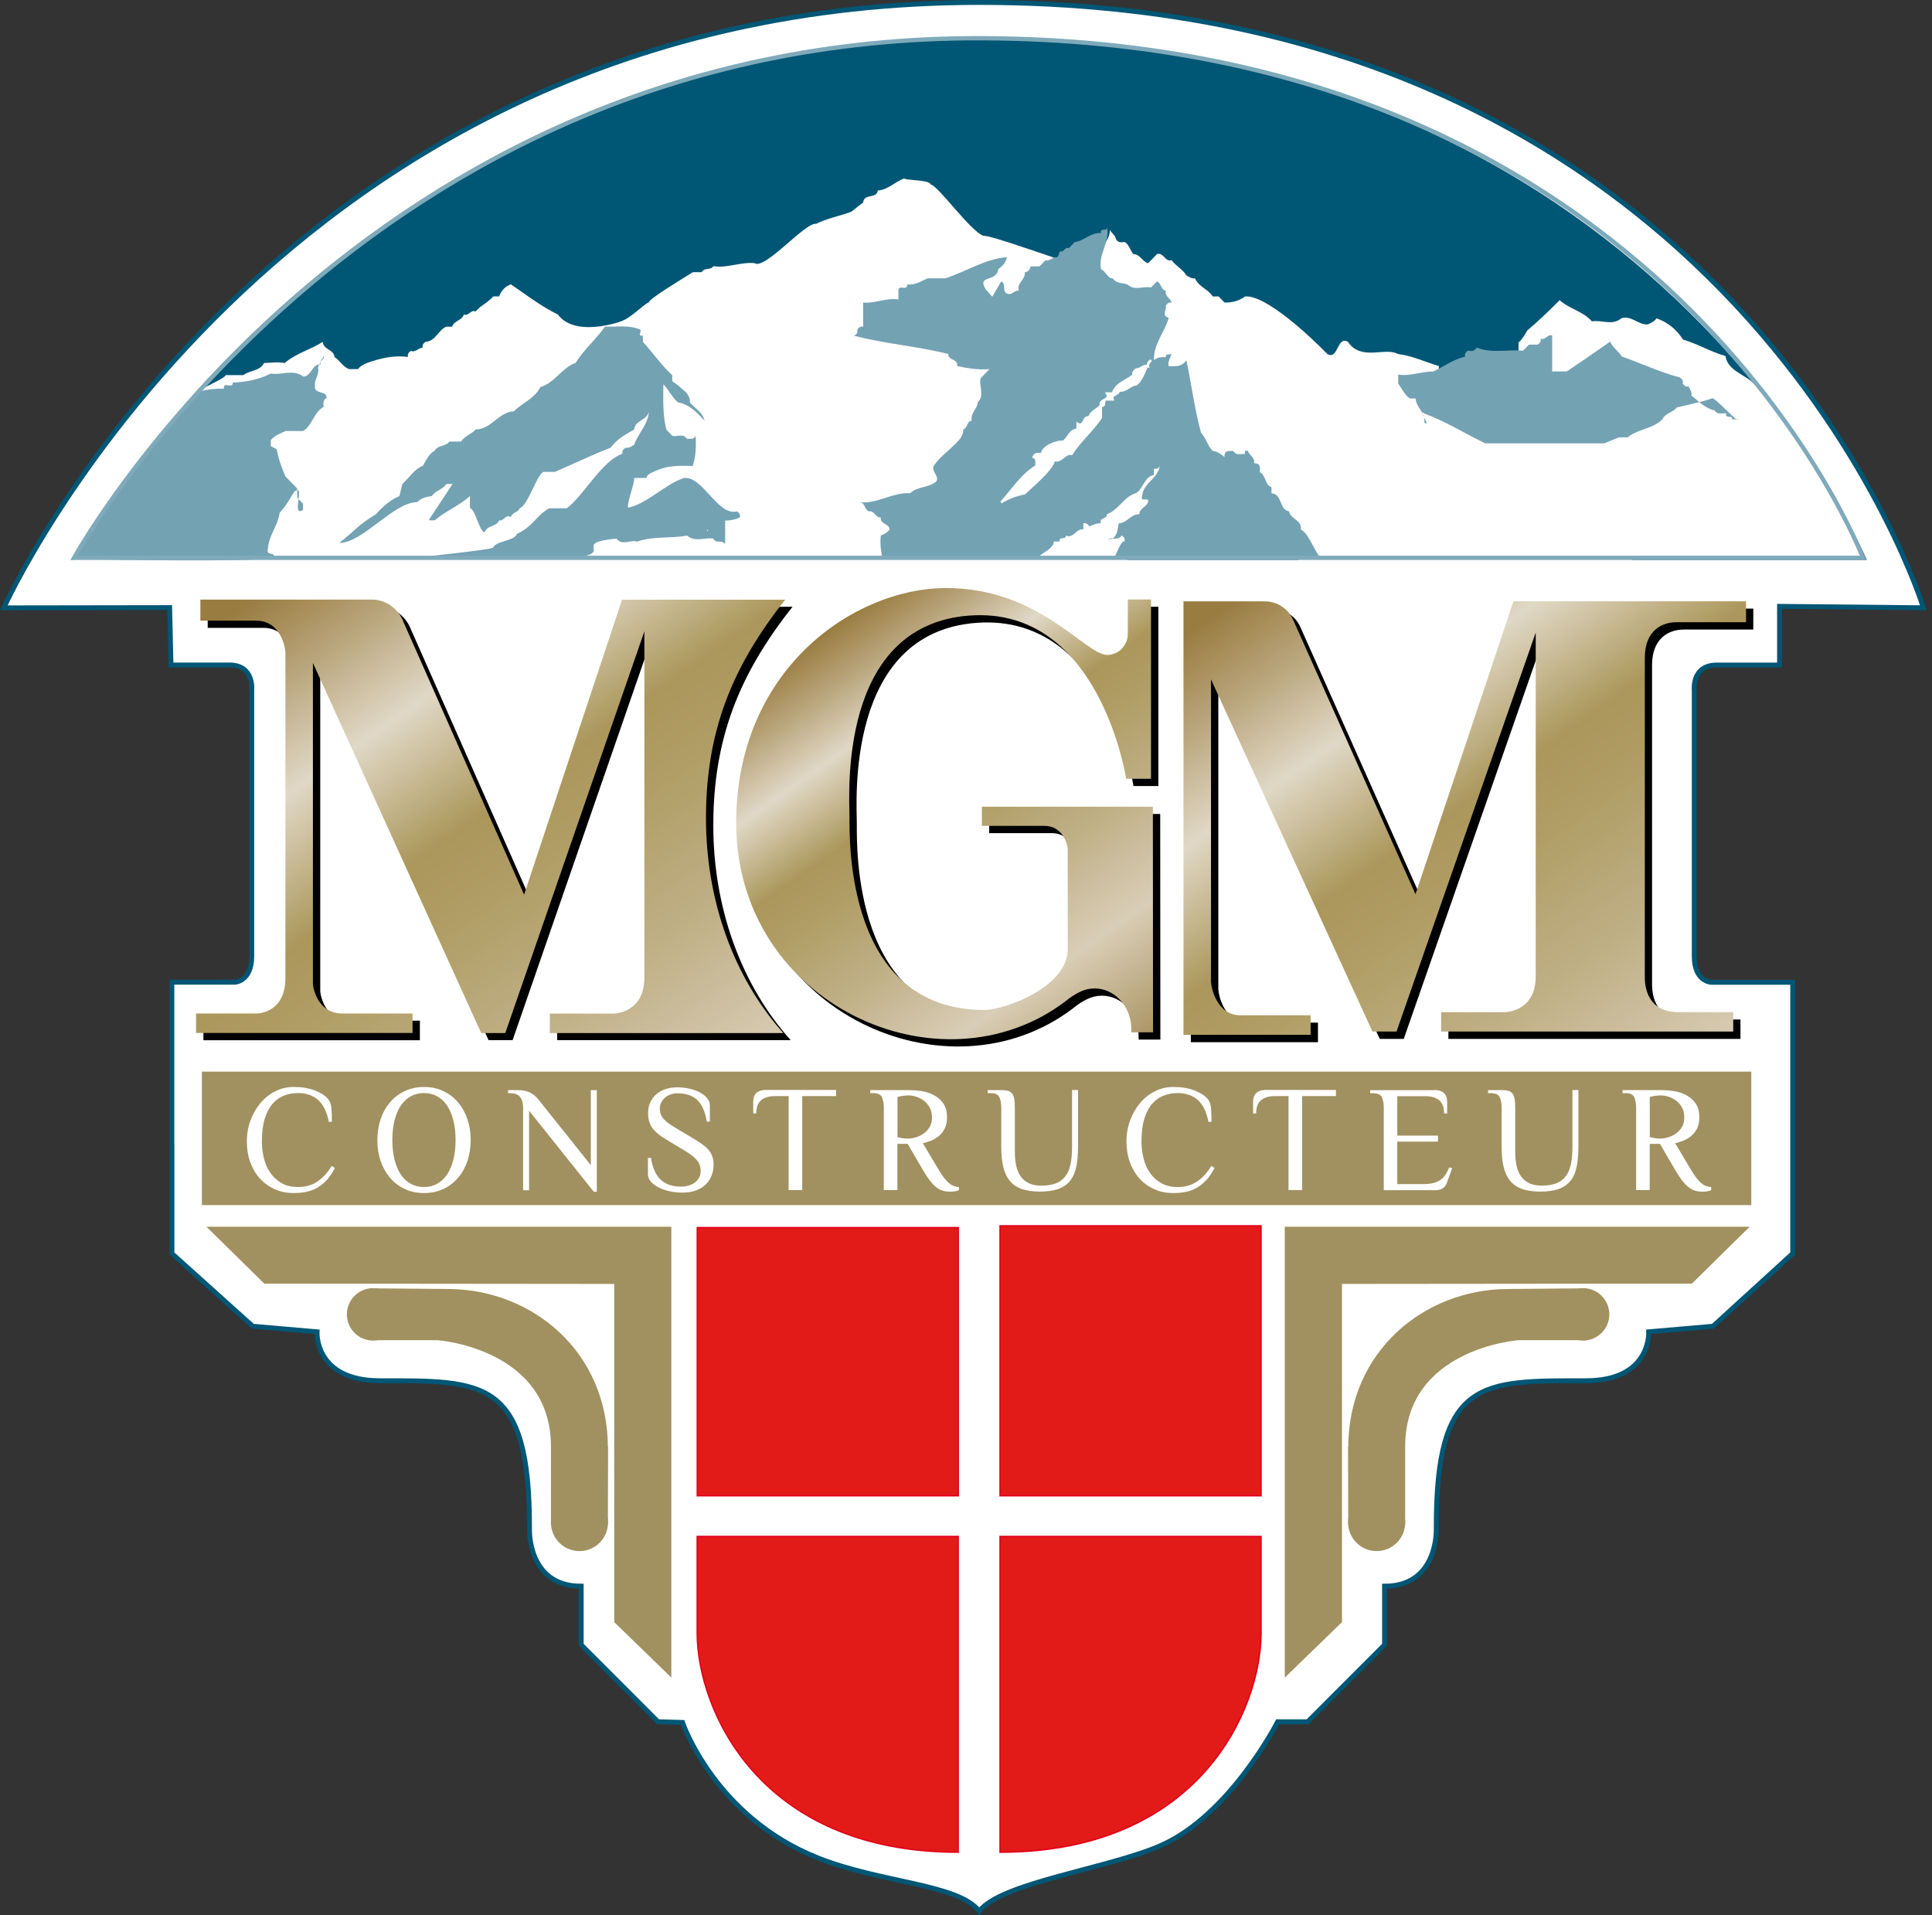
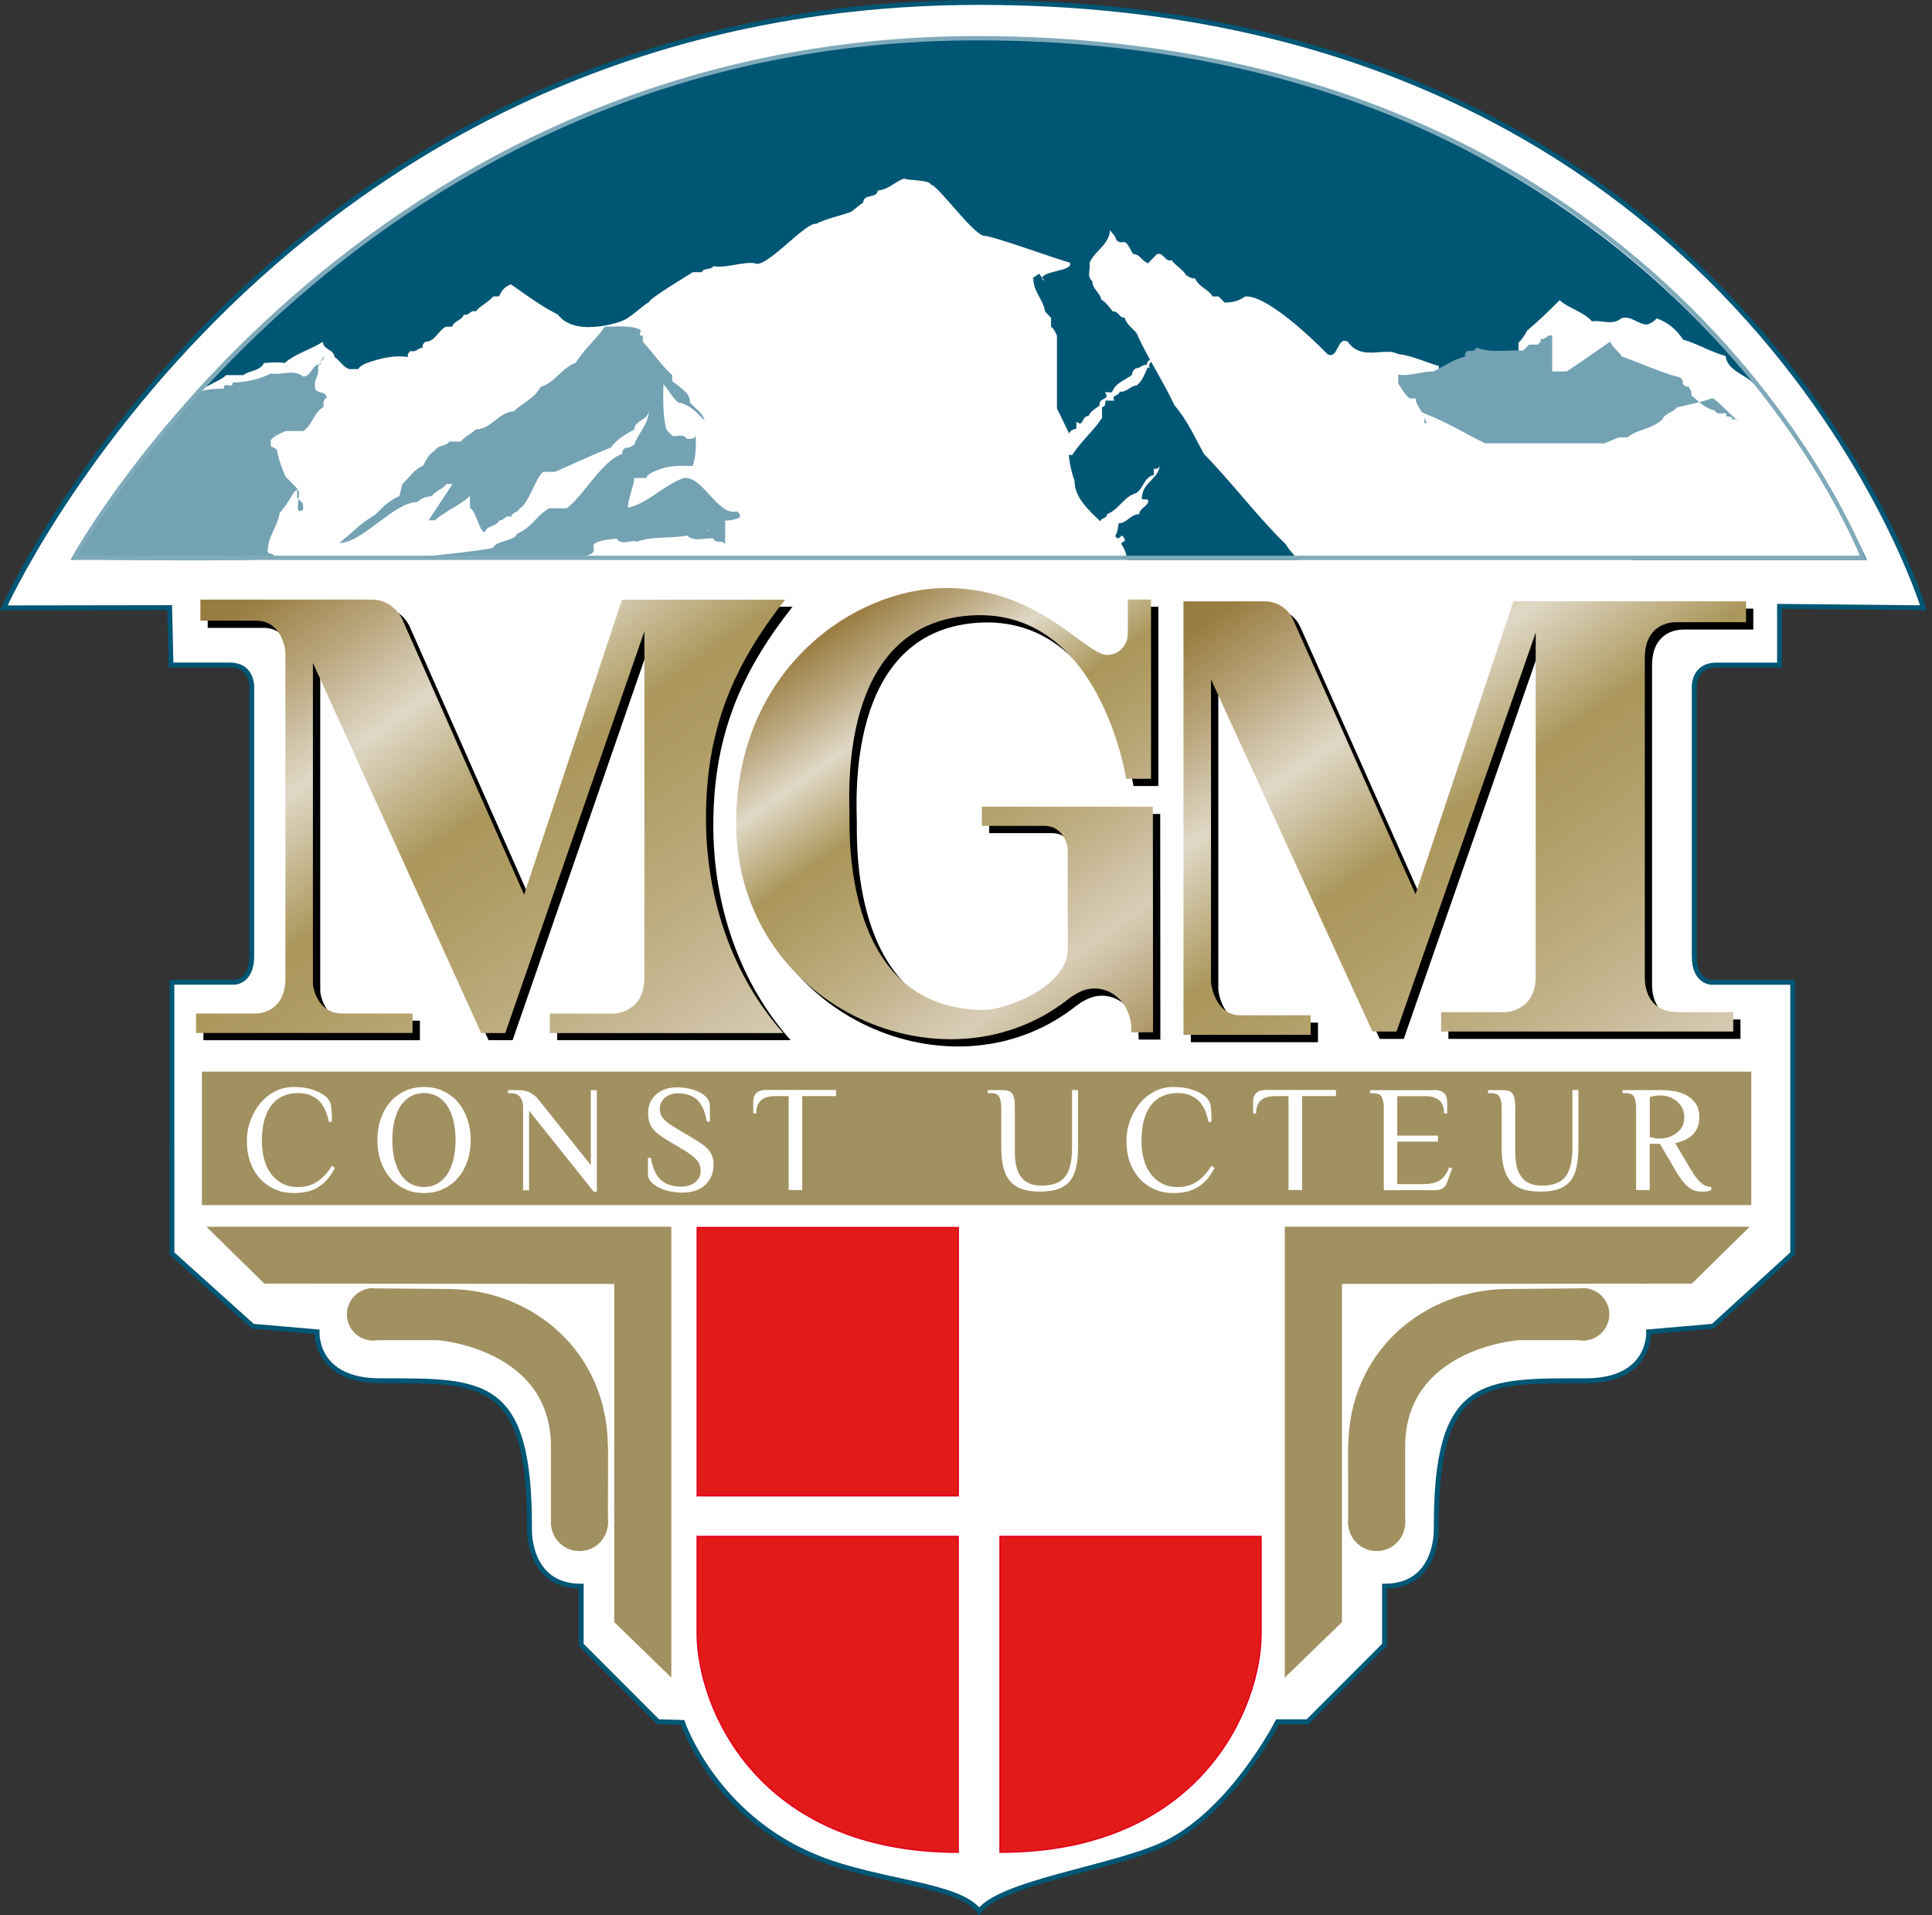
<svg xmlns="http://www.w3.org/2000/svg" width="229" height="227" viewBox="0 0 229 227" fill="none">
  <rect x="0" y="0" width="229" height="227" fill="#333333" stroke="none" />
  <g clip-path="url(#clip0_549_3040)">
    <path d="M20.379 135.88V148.58L29.959 157.2L37.579 157.86C37.579 157.86 37.239 163.66 45.029 163.66C57.289 163.66 62.819 163.35 62.759 181.22C62.759 181.22 62.489 188.03 68.889 188.01V194.96L77.999 204.08L80.899 204.16C80.899 204.16 84.689 215.36 96.969 220.23C104.419 223.19 113.609 223.31 116.069 226.53C118.659 223.14 131.419 221.48 137.609 218.74C145.829 215.11 151.439 204.08 151.439 204.08H154.999L164.109 194.96V188.01C170.509 188.02 170.239 181.22 170.239 181.22C170.179 163.34 175.709 163.66 187.969 163.66C195.759 163.66 195.419 157.86 195.419 157.86L203.039 157.2L212.489 148.58V116.43H202.809C202.809 116.43 200.819 116.35 200.819 113.37V81.81C200.819 81.81 200.489 78.83 203.469 78.83H210.929V71.87L227.979 72.04C227.979 72.04 205.969 0.29 116.099 0.29C32.689 0.29 0.449 72.05 0.449 72.05L20.109 72.02L20.269 78.82H27.189C30.169 78.82 29.839 81.8 29.839 81.8V113.36C29.839 116.34 27.849 116.42 27.849 116.42H20.369V137.21V135.88H20.379Z" fill="white" stroke="#005675" stroke-width="0.58" />
    <path d="M8.471 66.37H221.261C221.261 66.37 195.921 4.53 116.031 4.53C41.671 4.53 8.471 66.37 8.471 66.37Z" fill="#005675" />
    <path d="M185.731 65.89C184.801 65.53 185.441 64.28 184.511 63.92C181.531 61.9 179.141 59.12 176.161 57.1C175.921 56.38 175.691 55.67 175.461 54.95V51.72C175.811 51.01 176.161 50.29 176.501 49.57C176.621 48.7 176.821 47.86 177.201 47.06C177.371 44.42 179.481 45.39 179.291 42.76C179.831 42.61 179.441 41.83 179.991 41.68V40.61C180.441 40.21 180.721 39.68 181.031 39.17C182.361 38.04 183.631 36.83 184.861 35.58C186.011 36.62 187.641 36.89 188.691 38.09C189.841 37.89 191.091 38.64 192.171 37.73C193.351 37.33 194.191 38.55 195.311 38.45C195.701 38.28 196.091 38.11 196.351 37.73C197.671 38.2 198.711 39.04 199.481 40.24C201.591 40.91 202.421 41.56 204.531 42.21C204.731 43.92 206.951 44.45 207.841 45.44C211.151 47.95 220.691 64.12 220.691 66.16L185.731 65.89Z" fill="white" />
    <path d="M8.471 66.8L133.631 66.7C133.631 62.88 127.371 60.84 127.371 57.02C126.731 55.21 126.491 53.3 126.671 51.28C126.211 50.32 125.741 49.37 125.281 48.41V39.8C125.111 39.4 124.941 39 124.581 38.73V37.66C124.351 37.42 124.121 37.18 123.881 36.94C123.681 35.52 122.431 34.51 122.491 32.99C121.821 33.2 123.921 32.09 123.351 32.2C122.711 32.39 124.171 33.34 123.591 33.2C123.021 32.03 127.401 32.24 126.791 31.1C126.081 31.05 117.321 27.79 116.581 27.96C115.041 27.44 111.161 21.95 110.311 21.87C110.261 21.3 107.341 21.4 107.181 21.15C106.091 21.53 105.261 22.5 104.051 22.58C103.901 23.61 102.391 22.89 102.311 24.01C101.991 24.21 101.161 24.91 100.921 25.09C99.541 25.61 98.081 25.86 96.741 26.53C95.471 26.29 90.641 32.05 89.431 31.19C87.781 31.03 86.211 31.81 84.561 31.55C84.231 32.06 83.461 31.68 83.171 32.26H82.131C80.531 33.26 76.811 35.5 76.911 35.85C76.561 35.85 74.651 37.77 73.781 38C74.731 37.71 68.381 40.33 66.121 37.28C64.131 36.3 62.371 34.95 60.551 33.7C59.871 33.95 59.421 34.44 59.161 35.13H58.461C57.861 35.85 56.971 36.21 56.371 36.92C55.811 36.66 55.531 37.52 54.981 37.28C54.761 38.01 53.811 37.99 53.591 38.72H52.891C51.941 39.12 51.641 40.45 50.451 40.51C50.201 40.69 50.011 40.88 50.101 41.23C49.601 41.19 49.261 41.83 48.701 41.59C48.461 41.76 48.261 41.96 48.361 42.31C46.671 42.08 45.071 42.46 43.481 43.03C43.091 43.2 42.701 43.38 42.441 43.75H41.391C40.631 43.5 40.291 42.71 39.651 42.32C39.571 41.4 38.311 41.46 38.261 40.52C36.801 41.45 35.081 41.88 33.731 43.03C32.921 42.87 32.111 43 31.291 43.03C30.771 44.03 29.601 43.86 28.851 44.46H26.761C26.651 44.82 24.851 45.58 23.281 46.43C12.491 56.83 8.461 66.79 8.461 66.79L8.471 66.8Z" fill="white" />
    <path d="M154.341 66.88C154.191 66.62 152.981 65.49 152.431 64.55C148.971 61.17 146.071 57.25 142.691 53.79C141.611 51.82 140.701 49.75 139.211 48.05C137.841 45.1 136.011 42.41 134.691 39.44C134.191 38.88 133.531 38.44 133.301 37.65C132.681 37.73 132.551 36.81 131.911 36.93C131.481 36.42 131.121 35.84 130.521 35.5C130.401 34.66 129.451 34.26 129.481 33.34C128.751 32.73 129.301 31.9 129.131 31.19C129.721 29.73 131.491 29.04 131.571 27.24C131.731 27.65 132.191 27.85 132.261 28.32C132.501 28.77 132.891 28.76 133.301 28.68C133.861 28.99 133.931 29.69 134.351 30.12C135.131 30.12 135.401 31.02 136.091 31.2C136.441 30.84 136.791 30.48 137.131 30.12C137.911 29.86 138.091 31.1 138.871 30.84C139.361 31.53 140.171 31.89 140.611 32.63C140.941 32.82 141.251 33.06 141.651 32.99C142.061 34 143.201 34.26 143.741 35.14H144.441C144.671 35.38 144.911 35.62 145.141 35.86C146.031 35.88 146.851 35.68 147.581 35.14C150.041 34.92 155.411 39.98 157.331 41.96C158.631 42.72 158.471 39.75 159.771 40.52C161.341 42.85 164.231 41.1 165.691 41.96C167.391 42.16 168.941 42.92 170.561 43.39C170.371 44.25 171.641 44.61 171.261 45.54C171.961 45.9 172.651 46.26 173.351 46.62C173.931 47.1 174.511 47.58 175.091 48.06C176.021 48.54 176.951 49.02 177.881 49.49C178.811 50.33 177.301 47.58 178.231 48.41C181.511 49.77 184.201 52.16 186.591 54.86C187.401 55.11 188.141 55.6 189.021 55.58C189.711 55.96 190.221 56.69 191.111 56.65C191.351 56.82 191.551 57.02 191.461 57.37C191.871 57.29 192.261 57.28 192.501 57.73C192.841 57.84 192.941 57.7 192.851 57.37C192.771 58.18 193.701 58.21 193.901 58.81C194.551 59.65 194.481 60.77 194.941 61.68C195.061 63.02 194.791 64.32 194.591 65.62C194.231 66.21 193.081 66.57 191.631 66.88H154.381H154.341Z" fill="white" />
-     <path d="M104.57 65.99C104.57 65.99 104.25 64.74 104.4 63.48C104.79 63.31 105.18 63.13 105.44 62.76C105.41 62.03 104.28 62.16 104.4 61.33C103.78 61.41 103.64 60.49 103 60.61C102.47 60.44 102.57 59.62 101.96 59.53C104.03 59.73 105.82 58.33 107.88 58.46C108.77 57.61 110.13 57.86 111.01 57.03C111.3 56.35 110.4 55.91 110.66 55.23C111.53 53.97 112.84 53.17 113.8 52.01C113.99 51.67 114.22 51.35 114.15 50.93C114.68 50.76 114.58 49.94 115.19 49.85C114.98 48.98 115.85 48.48 115.89 47.7C116.76 46.84 115.98 45.77 116.24 44.83C116.59 44.47 116.94 44.11 117.28 43.75C115.98 43.87 114.72 43.66 113.45 43.39C113.61 42.52 112.35 42.75 112.4 41.96C108.72 41.03 104.93 40.76 101.26 39.8C101.5 39.63 101.7 39.43 101.61 39.09C101.78 38.84 101.97 38.63 102.31 38.73V35.86C103.72 36 105.06 35.25 106.49 35.5V34.42C106.52 33.68 107.58 34.56 107.53 33.71C108.44 33.84 109.18 33.32 109.96 32.99H112.05C114.5 32.21 116.72 30.69 119.36 30.48C119.14 31.18 119.06 31.31 118.32 31.92C118.14 33.53 115.62 32.49 116.93 34.43C116.93 34.31 117.63 35.27 117.63 35.15L118.67 33.36C119.33 33.62 118.71 34.54 119.37 34.8C119.92 35.04 120.26 34.39 120.76 34.44C120.48 33.55 121.59 33.13 121.46 32.29C121.84 32.21 122.09 31.99 122.16 31.58H123.2C123.43 31.34 123.66 31.1 123.9 30.86C124.31 30.93 124.62 30.69 124.94 30.5C125.52 30.62 125.48 30.1 125.63 29.78C126.09 29.99 126.22 29.21 126.68 29.42C126.91 29.18 127.14 28.94 127.38 28.7C128.49 28.56 129.32 27.51 130.51 27.63C130.31 26.94 131.31 27.5 131.21 26.91C131.61 28.68 130.12 30.17 130.51 31.93C131.08 32.13 131.21 32.97 131.9 33C132.33 33.64 133.05 33.51 133.64 33.72C134.49 34.52 135.51 33.87 136.43 34.08C136.66 33.84 136.89 33.6 137.13 33.36C137.66 33.53 137.56 34.35 138.18 34.44C138 35.13 138.77 35.33 138.87 35.88C138.53 35.78 138.34 35.99 138.18 36.24C138.32 36.71 137.63 37.4 138.53 37.68C138.05 39.39 136.69 40.78 136.79 42.7C137.19 42.31 137.68 42.32 138.19 42.34C138.06 41.73 139.08 42.3 138.88 41.62C138.94 42.25 138.33 42.75 138.53 43.41C139.31 43.42 140.1 43.5 140.62 42.69C141.23 45.55 141.58 48.47 142.36 51.3C142.96 51.93 143.13 52.84 143.75 53.45C144.3 53.5 144.72 53.84 145.14 54.17C145.08 53.3 145.7 53.49 146.19 53.45C146.53 54.06 147.1 53.76 147.58 53.81C147.47 53.46 147.61 53.36 147.93 53.45C148.03 53.99 148.8 54.2 148.63 54.88C148.98 54.99 149.46 54.84 149.32 55.96C150.07 56.32 149.88 57.46 150.71 57.75V58.47C152.02 58.55 151.59 60.43 152.8 60.62C152.94 61.56 154.36 61.62 154.19 62.77C155.16 63.2 155.84 65.56 156.63 66.18C156.63 66.42 156.56 66.07 157.33 66.24C157.33 66.48 157.33 66 157.33 66.24C159.29 66.08 157.17 65.87 156.11 66.18L104.59 66L104.57 65.99Z" fill="#73A2B3" />
    <path d="M76.201 39.8V40.52C77.391 41.81 78.381 43.29 79.681 44.47V45.19C80.301 45.61 80.881 46.09 81.421 46.62C81.611 46.95 81.841 47.27 81.771 47.7C82.371 48.4 83.271 48.85 83.511 49.85C82.611 48.9 81.731 47.94 80.371 47.7C79.651 47.1 79.281 46.21 78.631 45.55C78.611 47.35 78.541 49.16 78.981 50.93C79.211 51.17 79.441 51.41 79.681 51.65C80.251 51.83 80.951 51.31 81.421 52.01C81.801 51.98 82.241 52.15 82.461 51.65C82.511 52.86 82.491 54.07 82.111 55.23C80.821 55.21 79.531 55.14 78.281 55.59C75.151 56.72 78.161 56.66 75.151 56.66C75.271 57.27 74.261 59.57 74.451 60.25H73.761C76.221 60.24 78.681 57.41 81.071 56.66C83.271 56.36 85.091 61.22 87.341 60.61C87.581 60.78 87.781 60.98 87.691 61.33C86.911 61.71 86.091 61.74 85.251 61.69V62.4C84.701 62.32 84.891 63.4 84.211 63.12C84.091 63 83.981 62.88 83.861 62.76C83.311 63.8 86.461 59.91 85.951 60.97V64.56C85.701 63.88 84.811 64.52 84.561 63.84C83.521 63.67 82.401 64.31 81.431 63.48C79.471 63.86 77.441 63.51 75.511 64.2C74.721 63.91 73.781 64.75 73.071 63.84C67.371 64.37 73.341 65.55 67.681 66.17C67.681 65.81 48.981 66.52 48.891 66.17C49.591 66.03 57.841 65.22 58.461 64.92C58.651 64.15 61.081 64.09 61.251 63.3C63.261 62.35 63.441 61.21 65.081 60.25H67.171C69.211 58.73 71.361 54.58 73.781 53.79C73.691 53.44 73.891 53.25 74.131 53.07C74.541 53.14 74.851 52.91 75.171 52.71C75.641 51.34 76.841 50.32 76.911 48.76C76.751 49.83 75.261 49.78 75.171 50.91C74.141 51.49 73.101 52.05 72.391 53.06C70.151 53.93 67.981 54.98 65.781 55.93H64.391C63.511 56.51 62.591 59.88 61.611 60.23C61.441 60.78 60.651 60.68 60.571 61.31C59.961 60.85 59.711 61.83 59.181 61.67C58.841 62.45 57.731 62.24 57.441 63.1C56.861 63.1 56.281 60.23 55.701 60.23V58.8C54.431 59.95 52.821 60.56 51.531 61.67H50.831C50.601 61.91 53.851 57.12 53.621 57.36H52.921C52.481 58.02 51.621 58.14 51.181 58.8C50.541 58.87 49.931 59.04 49.441 59.52C46.651 59.52 43.001 64.36 40.211 64.36C42.311 62.7 42.321 62.32 44.561 60.95C45.361 60.06 46.231 59.26 47.341 58.8C47.461 58.32 47.571 57.84 47.691 57.36C48.511 56.65 49.061 55.62 50.131 55.21C50.521 54.55 50.811 53.81 51.521 53.42C51.901 52.71 52.831 52.97 53.261 52.34H54.651C55.081 51.67 55.881 51.47 56.391 50.9C58.221 50.9 59.121 48.82 60.911 48.75C61.921 47.74 63.361 47.25 64.051 45.88C65.751 45.39 66.591 43.59 68.231 43.01C69.211 41.42 70.651 40.23 71.711 38.71C73.111 38.77 74.531 38.48 75.891 39.07C76.111 39.26 75.461 39.89 76.241 39.78L76.201 39.8Z" fill="#73A2B3" />
    <path d="M38.38 42.49C38.02 42.76 37.85 43.16 37.68 43.57C37.92 44.35 37.23 44.97 37.33 45.72C37.2 46.81 38.7 46.22 38.72 47.15C38.29 47.4 38.3 47.8 38.37 48.22C37.19 48.85 37.04 50.4 35.93 51.09H33.84C33.23 51.4 32.55 51.59 32.1 52.17V52.89C32.33 53.01 32.57 53.13 32.8 53.25C33 54.38 33.38 55.44 33.84 56.48C34.3 56.96 34.77 57.44 35.23 57.91V58.99C35.46 59.23 35.69 59.47 35.92 59.71V60.43C34.44 61.42 36.28 57.15 34.88 58.28C34.34 59.15 33.85 60.05 33.14 60.79C32.95 62.32 31.81 63.52 31.75 65.09C31.48 65.94 32.76 65.35 32.45 66.16C30.49 66.62 11.6 66.36 8.93 66.26C11.04 60.25 22.03 47.95 22.71 47.33C22.93 46.31 24.79 46.05 26.54 46.07C26.43 45.13 27.62 46.18 27.58 45.35C29.16 45.29 30.68 44.99 32.11 44.27C33.38 44.51 34.73 43.7 35.94 44.63C36.94 44.63 36.95 43.09 38.03 43.2C37.81 42.72 38.36 42.52 38.38 42.12V42.48V42.49Z" fill="#73A2B3" />
    <path d="M134.68 44.11C133.89 45.12 132.35 45.22 131.89 46.62H131.19C131.7 47.48 130.19 47.3 130.49 48.06C130.04 48.55 129.3 48.74 129.1 49.49C128.37 49.2 128.55 50.73 127.71 50.21V50.93C126.75 50.93 126.64 52 125.97 52.37C125.44 52.2 123.41 52.96 123.53 53.8C123.15 53.83 122.71 53.65 122.49 54.16C122.98 54.39 122.82 54.85 122.84 55.24C121.08 56.3 120.01 58.07 118.66 59.55C119.53 59.02 120.46 58.67 121.45 58.48C122.06 57.86 124.83 55.59 124.93 54.53C125.81 54.86 126.19 53.65 127.02 53.81C128.03 52.25 129.46 51.05 130.5 49.51V48.08C131.17 48.29 130.63 47.25 131.2 47.36H131.9C131.63 46.66 132.68 46.86 132.6 46.28C133.44 46.49 133.93 45.6 134.69 45.56C135.6 44.82 135.69 43.55 136.43 42.69C136.18 42.87 135.99 43.06 136.08 43.41C135.53 43.17 135.19 43.81 134.69 43.77C134.44 43.95 134.25 44.14 134.34 44.49C134.46 44.37 134.57 44.25 134.69 44.13L134.68 44.11Z" fill="white" stroke="white" stroke-width="0.25" />
    <path d="M122.84 66.7C123 65.39 124.71 65.45 124.93 64.19H125.62C125.42 63.5 126.43 64.06 126.32 63.47C127.23 63.91 127.58 62.57 128.41 62.75V62.03C128.74 61.93 128.94 62.14 129.11 62.39C129.56 62.23 129.99 61.98 130.5 62.03C130.22 61.32 131.28 61.53 131.2 60.95C132.59 60.45 133.22 58.84 134.68 58.44C135.53 57.88 135.62 56.54 136.77 56.29V55.57C137.28 55.62 137.53 55.4 137.47 54.85C137.6 56.63 135.47 57.14 135.38 58.8C135.07 59.6 136.29 58.82 136.08 59.52C135.88 60.11 135.07 60.24 135.04 60.95C134.06 60.9 133.56 62.03 132.6 62.03C132.46 62.67 132.5 63.38 131.9 63.82C131.56 63.72 131.37 63.93 131.2 64.18C131.62 63.53 132.55 64.18 132.94 63.46C133.18 63.63 133.39 63.83 133.29 64.18C132.7 64.05 132.16 66.61 131.55 66.69" fill="white" />
    <path d="M113.58 145.51H82.65V177.29H113.58V145.51Z" fill="#E21B19" stroke="#E2001A" stroke-width="0.17" />
-     <path d="M149.469 145.3H118.539V177.29H149.469V145.3Z" fill="#E21B19" stroke="#E2001A" stroke-width="0.17" />
    <path d="M113.571 219.53V182.12H82.641V193.58C82.641 202.42 89.821 219.54 113.571 219.54V219.53Z" fill="#E21B19" stroke="#E2001A" stroke-width="0.17" />
    <path d="M118.539 219.53V182.12H149.469V193.58C149.469 202.42 142.289 219.54 118.539 219.54V219.53Z" fill="#E21B19" stroke="#E2001A" stroke-width="0.17" />
    <path d="M23.93 127.02V142.84H207.58V127.02" fill="#A19160" />
    <path d="M152.939 145.48H207.209L200.509 152.07L158.899 152.11H158.989V192.24L152.359 198.67V145.48H152.939Z" fill="#A19160" stroke="#A19160" stroke-width="0.15" />
    <path d="M159.879 171.6C159.899 160.14 168.889 152.95 178.609 152.86L187.989 152.78V158.78H179.969C179.969 158.78 166.479 159.74 166.479 171.47V180.61H159.879L159.859 171.59L159.879 171.6Z" fill="#A19160" stroke="#A19160" stroke-width="0.15" />
    <path d="M163.169 183.77C164.999 183.77 166.479 182.29 166.479 180.46C166.479 178.63 164.999 177.15 163.169 177.15C161.339 177.15 159.869 178.63 159.869 180.46C159.869 182.29 161.349 183.77 163.169 183.77Z" fill="#A19160" stroke="#A19160" stroke-width="0.16" />
    <path d="M187.649 158.82C189.319 158.82 190.679 157.46 190.679 155.79C190.679 154.12 189.319 152.76 187.649 152.76C185.979 152.76 184.619 154.12 184.619 155.79C184.619 157.46 185.979 158.82 187.649 158.82Z" fill="#A19160" stroke="#A19160" stroke-width="0.15" />
    <path d="M78.93 145.48H24.65L31.36 152.07L72.96 152.11H72.88V192.24L79.5 198.67V145.48H78.93Z" fill="#A19160" stroke="#A19160" stroke-width="0.15" />
    <path d="M71.979 171.6C71.959 160.14 62.969 152.95 53.249 152.86L43.869 152.78V158.78H51.889C51.889 158.78 65.379 159.74 65.379 171.47V180.61H71.979L71.999 171.59L71.979 171.6Z" fill="#A19160" stroke="#A19160" stroke-width="0.15" />
    <path d="M68.691 183.77C66.861 183.77 65.381 182.29 65.381 180.46C65.381 178.63 66.861 177.15 68.691 177.15C70.521 177.15 71.991 178.63 71.991 180.46C71.991 182.29 70.511 183.77 68.691 183.77Z" fill="#A19160" stroke="#A19160" stroke-width="0.16" />
-     <path d="M44.219 158.82C42.539 158.82 41.19 157.46 41.19 155.79C41.19 154.12 42.55 152.76 44.219 152.76C45.889 152.76 47.249 154.12 47.249 155.79C47.249 157.46 45.889 158.82 44.219 158.82Z" fill="#A19160" stroke="#A19160" stroke-width="0.15" />
+     <path d="M44.219 158.82C42.539 158.82 41.19 157.46 41.19 155.79C41.19 154.12 42.55 152.76 44.219 152.76C47.249 157.46 45.889 158.82 44.219 158.82Z" fill="#A19160" stroke="#A19160" stroke-width="0.15" />
    <path d="M48.659 74.48C48.039 72.99 46.609 71.92 44.979 71.92H24.619V74.42C24.619 74.42 28.579 74.42 31.239 74.42C34.229 74.42 34.699 77.78 34.699 78.19V116.88C34.649 120.84 31.559 120.98 31.239 120.98H24.109V123.3H49.769V120.98H41.419C38.609 120.98 37.959 118.08 37.959 117.41V79.41L57.909 123.29H60.759L77.249 75.67V116.7C77.249 120.97 73.579 120.97 73.579 120.97H66.039V123.29H93.719C87.839 116.72 84.499 107.51 84.549 97.63C84.589 87.59 87.559 79.97 93.939 71.92H74.599L62.989 106.88L48.649 74.47L48.659 74.48Z" fill="black" />
    <path d="M134.959 123.23V122.88C134.959 120.19 133.009 118.02 130.609 118.02C129.989 118.02 129.389 118.17 128.859 118.43L128.679 118.52C127.819 118.96 127.209 119.5 127.209 119.5C112.349 130.83 88.119 119.9 88.119 98.4C88.119 80.18 102.089 70.62 112.889 70.56C124.089 70.5 129.489 78.54 132.149 78.49C132.359 78.49 133.549 78.4 134.169 77.31C134.479 76.77 134.549 76.53 134.549 75.73V71.92H137.299V93.17H134.349C134.349 93.17 131.259 72.73 115.819 73.82C100.139 74.93 101.559 95.17 101.559 97.61C101.559 100.52 101.129 120.57 117.549 120.57C119.929 120.57 127.429 117.88 127.429 113.37V101.56C127.429 100.95 126.839 98.75 124.679 98.75H117.249V96.48H137.519L137.539 123.22H135.009H134.979L134.959 123.23Z" fill="black" />
    <path d="M144.408 81.35V117.19C144.408 117.85 145.068 121.21 147.868 121.21H156.218V123.53H141.148V72.13V72.15H150.938H150.778C152.278 72.15 153.578 73.05 154.138 74.34L168.638 106.86L180.248 72.14H207.818V74.62H199.568C197.928 74.62 195.818 75.54 195.818 78.84V116.71C195.818 118.1 196.288 120.84 199.788 120.84H206.298V123.14H171.678V120.84H179.218C179.218 120.84 182.888 120.84 182.888 116.59V75.85L166.388 123.14H163.538L144.438 81.46" fill="black" />
    <path d="M47.79 73.62C47.17 72.14 45.74 71.07 44.11 71.07H23.75V73.57C23.75 73.57 27.71 73.57 30.37 73.57C33.36 73.57 33.83 76.93 33.83 77.35V116.03C33.78 119.99 30.69 120.13 30.37 120.13H23.24V122.44H48.9V120.13H40.55C37.75 120.13 37.09 117.23 37.09 116.56V78.57L57.04 122.45H59.89L76.38 74.83V115.86C76.38 120.14 72.71 120.14 72.71 120.14H65.17V122.45H92.85C86.97 115.88 83.63 106.67 83.68 96.79C83.72 86.75 86.69 79.13 93.07 71.08H73.73L62.12 106.04L47.78 73.63L47.79 73.62Z" fill="url(#paint0_linear_549_3040)" />
    <path d="M134.1 122.37V122.02C134.1 119.34 132.15 117.16 129.75 117.16C129.13 117.16 128.53 117.3 128 117.57L127.82 117.66C126.96 118.1 126.35 118.64 126.35 118.64C111.49 129.97 87.26 119.04 87.26 97.54C87.26 79.32 101.23 69.76 112.03 69.7C123.23 69.64 128.63 77.68 131.28 77.63C131.49 77.63 132.68 77.54 133.3 76.45C133.61 75.91 133.68 75.67 133.68 74.87V71.06H136.43V92.31H133.48C133.48 92.31 130.39 71.86 114.96 72.96C99.28 74.07 100.69 94.31 100.69 96.75C100.69 99.66 100.27 119.71 116.68 119.71C119.06 119.71 126.56 117.02 126.56 112.51V100.7C126.56 100.1 125.97 97.89 123.81 97.89H116.38V95.62H136.65L136.67 122.36H134.14H134.11L134.1 122.37Z" fill="url(#paint1_linear_549_3040)" />
    <path d="M143.539 80.48V116.32C143.539 116.99 144.199 120.34 146.999 120.34H155.349V122.66H140.279V71.26V71.28H150.069H149.909C151.419 71.28 152.709 72.18 153.279 73.47L167.779 105.99L179.389 71.27H206.959V73.75H198.709C197.069 73.75 194.959 74.67 194.959 77.97V115.84C194.959 117.23 195.429 119.97 198.929 119.97H205.439V122.27H170.819V119.97H178.359C178.359 119.97 182.029 119.97 182.029 115.72V74.98L165.529 122.27H162.679L143.569 80.59" fill="url(#paint2_linear_549_3040)" />
    <path d="M38.98 132.98C38.75 131.81 38.33 130.94 37.72 130.39C37.11 129.84 36.31 129.56 35.32 129.56C34.74 129.56 34.19 129.66 33.67 129.86C33.15 130.06 32.7 130.38 32.31 130.83C31.92 131.28 31.61 131.87 31.38 132.6C31.15 133.33 31.04 134.24 31.04 135.31C31.04 135.98 31.12 136.64 31.28 137.29C31.44 137.94 31.69 138.51 32.04 139.01C32.38 139.51 32.83 139.92 33.37 140.23C33.91 140.54 34.56 140.7 35.32 140.7C36.21 140.7 36.98 140.48 37.62 140.05C38.26 139.62 38.83 139 39.33 138.18L39.69 138.45C39.4 139.01 39.09 139.48 38.74 139.86C38.39 140.24 38.01 140.54 37.61 140.78C37.21 141.01 36.77 141.18 36.3 141.27C35.83 141.37 35.33 141.41 34.79 141.41C33.95 141.41 33.18 141.25 32.5 140.93C31.82 140.61 31.23 140.18 30.75 139.63C30.27 139.08 29.9 138.43 29.64 137.69C29.38 136.95 29.26 136.15 29.26 135.3C29.26 134.4 29.41 133.56 29.7 132.78C29.99 132 30.39 131.31 30.89 130.72C31.39 130.13 31.98 129.67 32.65 129.34C33.32 129 34.04 128.84 34.8 128.84C35.79 128.84 36.64 128.98 37.35 129.26C38.06 129.54 38.58 129.88 38.9 130.28C39.13 130.56 39.26 130.94 39.29 131.43C39.33 131.92 39.34 132.44 39.34 132.97H38.98V132.98Z" fill="white" />
    <path d="M44.73 135.13C44.73 134.26 44.861 133.44 45.111 132.67C45.37 131.9 45.73 131.24 46.221 130.67C46.7 130.1 47.281 129.65 47.971 129.33C48.651 129.01 49.42 128.84 50.261 128.84C51.1 128.84 51.87 129 52.55 129.33C53.23 129.65 53.821 130.1 54.3 130.67C54.781 131.24 55.151 131.91 55.41 132.67C55.67 133.44 55.791 134.26 55.791 135.13C55.791 136 55.66 136.84 55.41 137.6C55.151 138.36 54.791 139.03 54.3 139.59C53.821 140.16 53.24 140.61 52.55 140.93C51.87 141.25 51.1 141.41 50.261 141.41C49.42 141.41 48.651 141.25 47.971 140.93C47.291 140.61 46.7 140.16 46.221 139.59C45.74 139.02 45.37 138.36 45.111 137.6C44.85 136.84 44.73 136.02 44.73 135.13ZM54.001 135.13C54.001 134.28 53.91 133.51 53.74 132.82C53.571 132.13 53.321 131.54 53.001 131.06C52.681 130.57 52.291 130.2 51.821 129.95C51.361 129.69 50.831 129.56 50.251 129.56C49.67 129.56 49.141 129.69 48.681 129.95C48.221 130.21 47.821 130.58 47.501 131.06C47.181 131.54 46.931 132.13 46.761 132.82C46.59 133.51 46.501 134.28 46.501 135.13C46.501 135.98 46.59 136.75 46.761 137.44C46.931 138.13 47.181 138.72 47.501 139.2C47.821 139.69 48.211 140.06 48.681 140.31C49.141 140.57 49.67 140.7 50.251 140.7C50.831 140.7 51.361 140.57 51.821 140.31C52.281 140.05 52.681 139.68 53.001 139.2C53.321 138.71 53.571 138.13 53.74 137.44C53.91 136.75 54.001 135.98 54.001 135.13Z" fill="white" />
    <path d="M62.011 131.36C62.011 130.82 61.901 130.39 61.671 130.06C61.441 129.73 61.021 129.57 60.401 129.57H60.221V129.21H61.381C61.961 129.21 62.441 129.31 62.821 129.5C63.191 129.69 63.521 129.96 63.791 130.29L70.031 138.11V129.22H70.741V141.26H70.381L62.711 131.65V141.08H62.001V131.38L62.011 131.36Z" fill="white" />
    <path d="M84.579 138.04C84.579 138.54 84.489 139 84.319 139.41C84.149 139.82 83.899 140.17 83.579 140.46C83.259 140.75 82.869 140.98 82.409 141.13C81.949 141.29 81.439 141.36 80.869 141.36C80.379 141.36 79.899 141.31 79.419 141.21C78.939 141.11 78.499 140.96 78.119 140.77C77.729 140.58 77.419 140.35 77.169 140.08C76.929 139.81 76.799 139.51 76.799 139.17V137.25H77.159C77.359 138.46 77.749 139.33 78.339 139.86C78.929 140.39 79.719 140.65 80.719 140.65C81.029 140.65 81.319 140.61 81.599 140.53C81.879 140.45 82.119 140.34 82.339 140.18C82.549 140.03 82.719 139.83 82.849 139.61C82.979 139.38 83.049 139.12 83.049 138.82C83.049 138.29 82.889 137.84 82.559 137.47C82.229 137.1 81.739 136.72 81.089 136.34L78.899 135.03C78.139 134.57 77.599 134.11 77.289 133.65C76.969 133.18 76.819 132.61 76.819 131.94C76.819 131.47 76.899 131.05 77.069 130.68C77.239 130.31 77.469 129.99 77.769 129.72C78.069 129.45 78.439 129.24 78.859 129.1C79.279 128.96 79.749 128.88 80.279 128.88C80.719 128.88 81.169 128.93 81.629 129.02C82.089 129.12 82.499 129.26 82.869 129.44C83.239 129.63 83.539 129.85 83.779 130.12C84.019 130.39 84.139 130.69 84.139 131.03V132.95H83.779C83.579 131.74 83.189 130.88 82.629 130.36C82.059 129.84 81.279 129.59 80.269 129.59C80.009 129.59 79.759 129.63 79.509 129.72C79.259 129.8 79.039 129.92 78.849 130.08C78.659 130.24 78.509 130.43 78.389 130.65C78.269 130.88 78.209 131.13 78.209 131.4C78.209 131.67 78.249 131.9 78.329 132.1C78.409 132.3 78.539 132.5 78.699 132.67C78.869 132.85 79.069 133.03 79.319 133.2C79.569 133.37 79.859 133.56 80.179 133.75L82.369 135.06C82.749 135.29 83.079 135.51 83.359 135.72C83.639 135.93 83.869 136.15 84.049 136.38C84.229 136.61 84.359 136.86 84.449 137.13C84.539 137.39 84.579 137.69 84.579 138.03V138.04Z" fill="white" />
    <path d="M99.099 129.2V129.92H95.089V141.06H93.479V129.92H91.869C91.159 129.92 90.609 130.08 90.219 130.41C89.829 130.74 89.639 131.26 89.639 131.98H89.279V130.63C89.279 130.45 89.299 130.27 89.339 130.1C89.379 129.93 89.459 129.77 89.569 129.64C89.679 129.51 89.839 129.4 90.029 129.32C90.229 129.24 90.479 129.19 90.789 129.19H99.079L99.099 129.2Z" fill="white" />
-     <path d="M107.62 135.58H106.37V141.06H104.76V131.36C104.76 130.82 104.69 130.39 104.54 130.06C104.39 129.73 104.05 129.57 103.51 129.57H103.15V129.21H107.79C108.17 129.21 108.62 129.24 109.13 129.31C109.64 129.38 110.13 129.52 110.59 129.75C111.05 129.98 111.45 130.3 111.77 130.73C112.09 131.16 112.25 131.73 112.25 132.45C112.25 132.97 112.16 133.4 111.98 133.76C111.8 134.12 111.57 134.42 111.29 134.65C111.01 134.88 110.7 135.07 110.36 135.2C110.02 135.33 109.7 135.43 109.39 135.51L111.26 138.65C111.49 139.03 111.7 139.35 111.89 139.6C112.09 139.85 112.28 140.06 112.47 140.22C112.66 140.38 112.85 140.5 113.04 140.57C113.23 140.64 113.44 140.69 113.66 140.71V141.07C113.56 141.12 113.42 141.16 113.22 141.2C113.02 141.24 112.81 141.25 112.59 141.25C112.28 141.25 111.99 141.21 111.72 141.12C111.45 141.04 111.19 140.89 110.94 140.69C110.69 140.49 110.44 140.22 110.18 139.88C109.92 139.54 109.65 139.13 109.37 138.64L107.59 135.59L107.62 135.58ZM107.71 134.95C107.96 134.95 108.24 134.9 108.56 134.81C108.87 134.71 109.18 134.57 109.46 134.37C109.75 134.17 109.99 133.92 110.18 133.6C110.38 133.28 110.47 132.9 110.47 132.44C110.47 131.98 110.37 131.57 110.18 131.24C109.98 130.9 109.74 130.64 109.46 130.43C109.17 130.23 108.87 130.08 108.56 129.98C108.24 129.88 107.96 129.84 107.71 129.84C107.48 129.84 107.25 129.86 107.01 129.89C106.77 129.93 106.56 129.97 106.38 130.02V134.78C106.56 134.83 106.77 134.87 107.01 134.91C107.25 134.95 107.49 134.96 107.71 134.96V134.95Z" fill="white" />
    <path d="M118.68 131.36C118.68 130.82 118.61 130.39 118.46 130.06C118.31 129.73 117.97 129.57 117.43 129.57H117.07V129.21H118.68C118.99 129.21 119.25 129.24 119.46 129.29C119.67 129.34 119.83 129.45 119.96 129.61C120.08 129.77 120.17 129.99 120.22 130.27C120.27 130.55 120.29 130.91 120.29 131.36V136.48C120.29 137.12 120.34 137.68 120.45 138.18C120.56 138.68 120.74 139.1 120.99 139.45C121.24 139.8 121.56 140.06 121.96 140.25C122.36 140.44 122.85 140.53 123.45 140.53C124.13 140.53 124.7 140.44 125.16 140.26C125.62 140.08 126 139.8 126.28 139.42C126.57 139.04 126.77 138.57 126.89 137.99C127.01 137.42 127.07 136.73 127.07 135.94V129.2H127.78V135.94C127.78 136.81 127.71 137.58 127.58 138.25C127.45 138.91 127.21 139.47 126.88 139.91C126.54 140.35 126.08 140.69 125.49 140.91C124.9 141.13 124.15 141.24 123.23 141.24C122.36 141.24 121.64 141.13 121.05 140.91C120.47 140.69 120 140.36 119.65 139.91C119.3 139.47 119.05 138.91 118.9 138.25C118.75 137.59 118.68 136.82 118.68 135.94V131.36Z" fill="white" />
    <path d="M143.24 132.98C143.01 131.81 142.6 130.94 141.98 130.39C141.37 129.84 140.57 129.56 139.58 129.56C139 129.56 138.45 129.66 137.93 129.86C137.41 130.06 136.96 130.38 136.57 130.83C136.18 131.28 135.87 131.87 135.64 132.6C135.41 133.33 135.3 134.24 135.3 135.31C135.3 135.98 135.38 136.64 135.54 137.29C135.7 137.94 135.95 138.51 136.3 139.01C136.64 139.51 137.09 139.92 137.63 140.23C138.17 140.54 138.82 140.7 139.58 140.7C140.47 140.7 141.24 140.48 141.88 140.05C142.52 139.62 143.09 139 143.59 138.18L143.95 138.45C143.66 139.01 143.35 139.48 143 139.86C142.65 140.24 142.27 140.54 141.87 140.78C141.47 141.01 141.03 141.18 140.56 141.27C140.09 141.37 139.59 141.41 139.05 141.41C138.21 141.41 137.44 141.25 136.76 140.93C136.08 140.61 135.49 140.18 135.01 139.63C134.53 139.08 134.16 138.43 133.9 137.69C133.64 136.95 133.52 136.15 133.52 135.3C133.52 134.4 133.67 133.56 133.96 132.78C134.25 132 134.65 131.31 135.15 130.72C135.65 130.13 136.24 129.67 136.91 129.34C137.58 129 138.3 128.84 139.06 128.84C140.05 128.84 140.9 128.98 141.61 129.26C142.32 129.54 142.84 129.88 143.16 130.28C143.39 130.56 143.52 130.94 143.55 131.43C143.59 131.92 143.6 132.44 143.6 132.97H143.24V132.98Z" fill="white" />
    <path d="M158.349 129.2V129.92H154.339V141.06H152.729V129.92H151.119C150.409 129.92 149.859 130.08 149.469 130.41C149.079 130.74 148.889 131.26 148.889 131.98H148.529V130.63C148.529 130.45 148.549 130.27 148.589 130.1C148.629 129.93 148.709 129.77 148.819 129.64C148.929 129.51 149.089 129.4 149.279 129.32C149.479 129.24 149.729 129.19 150.039 129.19H158.329L158.349 129.2Z" fill="white" />
    <path d="M170.02 129.2C170.33 129.2 170.58 129.24 170.78 129.33C170.98 129.41 171.13 129.52 171.24 129.65C171.35 129.78 171.43 129.93 171.47 130.11C171.51 130.28 171.53 130.46 171.53 130.64V131.99H171.17C171.17 131.27 170.98 130.75 170.59 130.42C170.2 130.09 169.65 129.93 168.94 129.93H165.62V134.6H170.44V135.32H165.62V140.35H168.74C169.55 140.35 170.19 140.2 170.66 139.9C171.13 139.6 171.5 139.09 171.77 138.37L172.13 138.46L171.51 140.17C171.42 140.45 171.26 140.66 171.04 140.83C170.82 140.99 170.53 141.07 170.17 141.07H164.02V131.37C164.02 130.83 163.95 130.4 163.8 130.07C163.65 129.74 163.31 129.58 162.77 129.58H162.41V129.22H170.01L170.02 129.2Z" fill="white" />
    <path d="M177.989 131.36C177.989 130.82 177.919 130.39 177.769 130.06C177.619 129.73 177.279 129.57 176.739 129.57H176.379V129.21H177.989C178.299 129.21 178.559 129.24 178.769 129.29C178.979 129.34 179.139 129.45 179.269 129.61C179.399 129.77 179.479 129.99 179.529 130.27C179.579 130.55 179.599 130.91 179.599 131.36V136.48C179.599 137.12 179.649 137.68 179.759 138.18C179.869 138.68 180.049 139.1 180.299 139.45C180.549 139.8 180.869 140.06 181.269 140.25C181.669 140.44 182.159 140.53 182.759 140.53C183.439 140.53 184.009 140.44 184.469 140.26C184.929 140.08 185.309 139.8 185.589 139.42C185.879 139.04 186.079 138.57 186.199 137.99C186.319 137.42 186.379 136.73 186.379 135.94V129.2H187.089V135.94C187.089 136.81 187.019 137.58 186.889 138.25C186.759 138.91 186.529 139.47 186.189 139.91C185.849 140.35 185.389 140.69 184.799 140.91C184.209 141.13 183.459 141.24 182.539 141.24C181.669 141.24 180.949 141.13 180.359 140.91C179.779 140.69 179.309 140.36 178.959 139.91C178.609 139.47 178.359 138.91 178.209 138.25C178.059 137.59 177.989 136.82 177.989 135.94V131.36Z" fill="white" />
    <path d="M196.79 135.58H195.54V141.06H193.93V131.36C193.93 130.82 193.86 130.39 193.71 130.06C193.56 129.73 193.22 129.57 192.68 129.57H192.32V129.21H196.96C197.34 129.21 197.79 129.24 198.3 129.31C198.81 129.38 199.3 129.52 199.76 129.75C200.22 129.98 200.62 130.3 200.94 130.73C201.26 131.16 201.42 131.73 201.42 132.45C201.42 132.97 201.33 133.4 201.15 133.76C200.97 134.12 200.74 134.42 200.46 134.65C200.18 134.88 199.87 135.07 199.53 135.2C199.19 135.33 198.87 135.43 198.56 135.51L200.43 138.65C200.66 139.03 200.87 139.35 201.06 139.6C201.26 139.85 201.45 140.06 201.64 140.22C201.83 140.38 202.02 140.5 202.21 140.57C202.4 140.64 202.61 140.69 202.83 140.71V141.07C202.73 141.12 202.59 141.16 202.39 141.2C202.19 141.24 201.98 141.25 201.76 141.25C201.45 141.25 201.16 141.21 200.89 141.12C200.62 141.04 200.36 140.89 200.11 140.69C199.86 140.49 199.61 140.22 199.35 139.88C199.09 139.54 198.82 139.13 198.54 138.64L196.76 135.59L196.79 135.58ZM196.88 134.95C197.13 134.95 197.41 134.9 197.73 134.81C198.04 134.71 198.35 134.57 198.63 134.37C198.92 134.17 199.16 133.92 199.35 133.6C199.55 133.28 199.64 132.9 199.64 132.44C199.64 131.98 199.54 131.57 199.35 131.24C199.15 130.9 198.91 130.64 198.63 130.43C198.34 130.23 198.04 130.08 197.73 129.98C197.41 129.88 197.13 129.84 196.88 129.84C196.65 129.84 196.42 129.86 196.18 129.89C195.94 129.93 195.73 129.97 195.55 130.02V134.78C195.73 134.83 195.94 134.87 196.18 134.91C196.42 134.95 196.66 134.96 196.88 134.96V134.95Z" fill="white" />
    <path d="M8.779 66.12H220.819C220.819 66.12 197.519 4.84 116.389 4.53C42.809 4.24 8.779 66.12 8.779 66.12Z" stroke="#7FAABA" stroke-width="0.51" />
    <path d="M165.74 44.4C167.14 44.63 168.48 44.01 169.87 44.04C171.14 43.45 172.27 42.58 173.66 42.27C173.57 41.93 173.76 41.73 174 41.56C174.41 41.64 174.79 41.65 175.03 41.2C176.83 41.91 178.7 41.41 180.54 41.56C180.77 41.32 181 41.09 181.23 40.85H182.26C182.5 40.68 182.7 40.49 182.6 40.14C183.15 40.4 183.43 39.55 183.98 39.78V44.03H185.7C187.44 42.88 189.15 41.67 190.86 40.49C191.14 41.23 191.86 41.6 192.23 42.26C194.54 43.06 196.75 44.12 199.11 44.74C199.35 44.91 199.55 45.1 199.45 45.45C199.62 45.7 199.8 45.9 200.14 45.81C200.33 46.14 200.56 46.46 200.48 46.87C201.34 47.57 202.1 48.41 203.23 48.64C203.58 49.23 204.14 48.92 204.61 49C204.41 49.68 205.4 49.13 205.3 49.71H205.99C206.11 50.31 203.09 46.85 202.89 47.23C201.54 47.69 200.14 47.96 198.76 48.29C198.3 48.91 197.38 48.94 197.04 49.71C195.88 50.86 194.15 50.83 192.91 51.84H191.88C191.3 52.08 190.73 52.31 190.16 52.55H176.05C173.63 51.39 171.35 49.94 168.82 49.01C167.95 48.26 169.73 50.79 168.82 50.07C169 48.92 167.84 48.29 167.79 47.23H167.1C166.48 46.77 166.16 46.07 165.73 45.46V44.4H165.74Z" fill="#73A2B3" />
  </g>
  <defs>
    <linearGradient id="paint0_linear_549_3040" x1="36.76" y1="66.26" x2="95.04" y2="149.32" gradientUnits="userSpaceOnUse">
      <stop stop-color="#997C40" />
      <stop offset="0.1" stop-color="#BAA67D" />
      <stop offset="0.21" stop-color="#E0D8C6" />
      <stop offset="0.36" stop-color="#AB975B" />
      <stop offset="0.44" stop-color="#B09D65" />
      <stop offset="0.59" stop-color="#BEAE83" />
      <stop offset="0.77" stop-color="#D6CAB2" />
      <stop offset="0.79" stop-color="#D8CDB6" />
      <stop offset="1" stop-color="#AD9666" />
    </linearGradient>
    <linearGradient id="paint1_linear_549_3040" x1="100.81" y1="72.75" x2="136" y2="122.82" gradientUnits="userSpaceOnUse">
      <stop stop-color="#997C40" />
      <stop offset="0.1" stop-color="#BAA67D" />
      <stop offset="0.21" stop-color="#E0D8C6" />
      <stop offset="0.36" stop-color="#AB975B" />
      <stop offset="0.44" stop-color="#B09D65" />
      <stop offset="0.59" stop-color="#BEAE83" />
      <stop offset="0.77" stop-color="#D6CAB2" />
      <stop offset="0.79" stop-color="#D8CDB6" />
      <stop offset="1" stop-color="#AD9666" />
    </linearGradient>
    <linearGradient id="paint2_linear_549_3040" x1="152.499" y1="66.88" x2="208.959" y2="147.34" gradientUnits="userSpaceOnUse">
      <stop stop-color="#997C40" />
      <stop offset="0.1" stop-color="#BAA67D" />
      <stop offset="0.21" stop-color="#E0D8C6" />
      <stop offset="0.36" stop-color="#AB975B" />
      <stop offset="0.44" stop-color="#B09D65" />
      <stop offset="0.59" stop-color="#BEAE83" />
      <stop offset="0.77" stop-color="#D6CAB2" />
      <stop offset="0.79" stop-color="#D8CDB6" />
      <stop offset="1" stop-color="#AD9666" />
    </linearGradient>
    <clipPath id="clip0_549_3040">
      <rect width="228.39" height="227" fill="white" />
    </clipPath>
  </defs>
</svg>